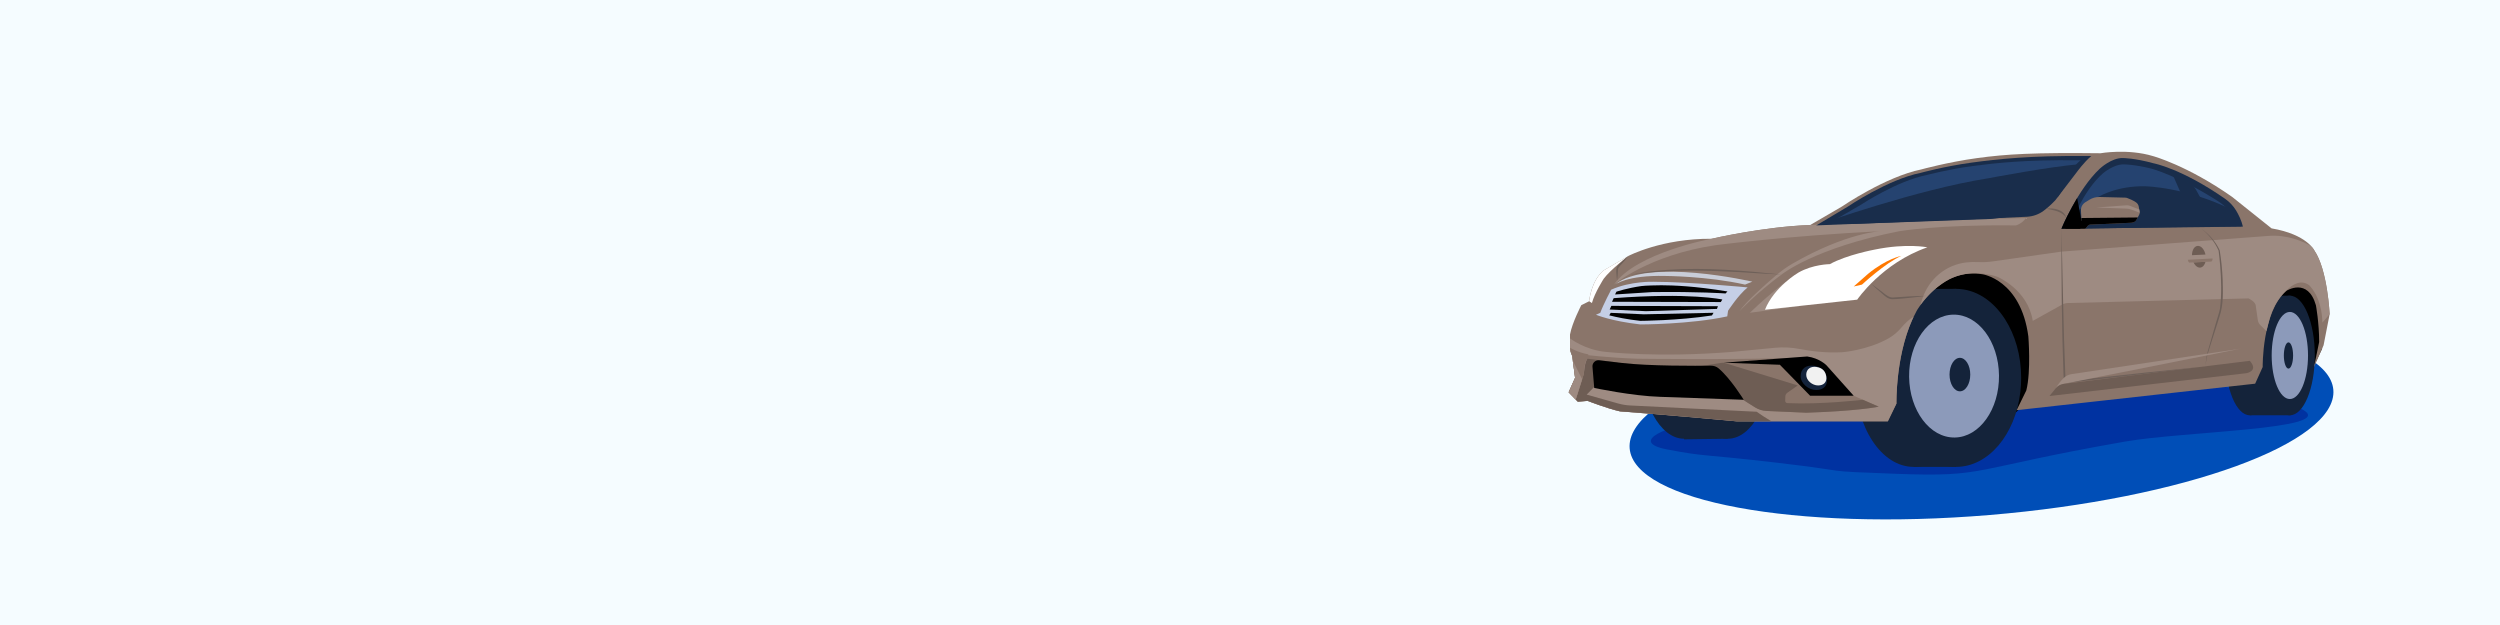
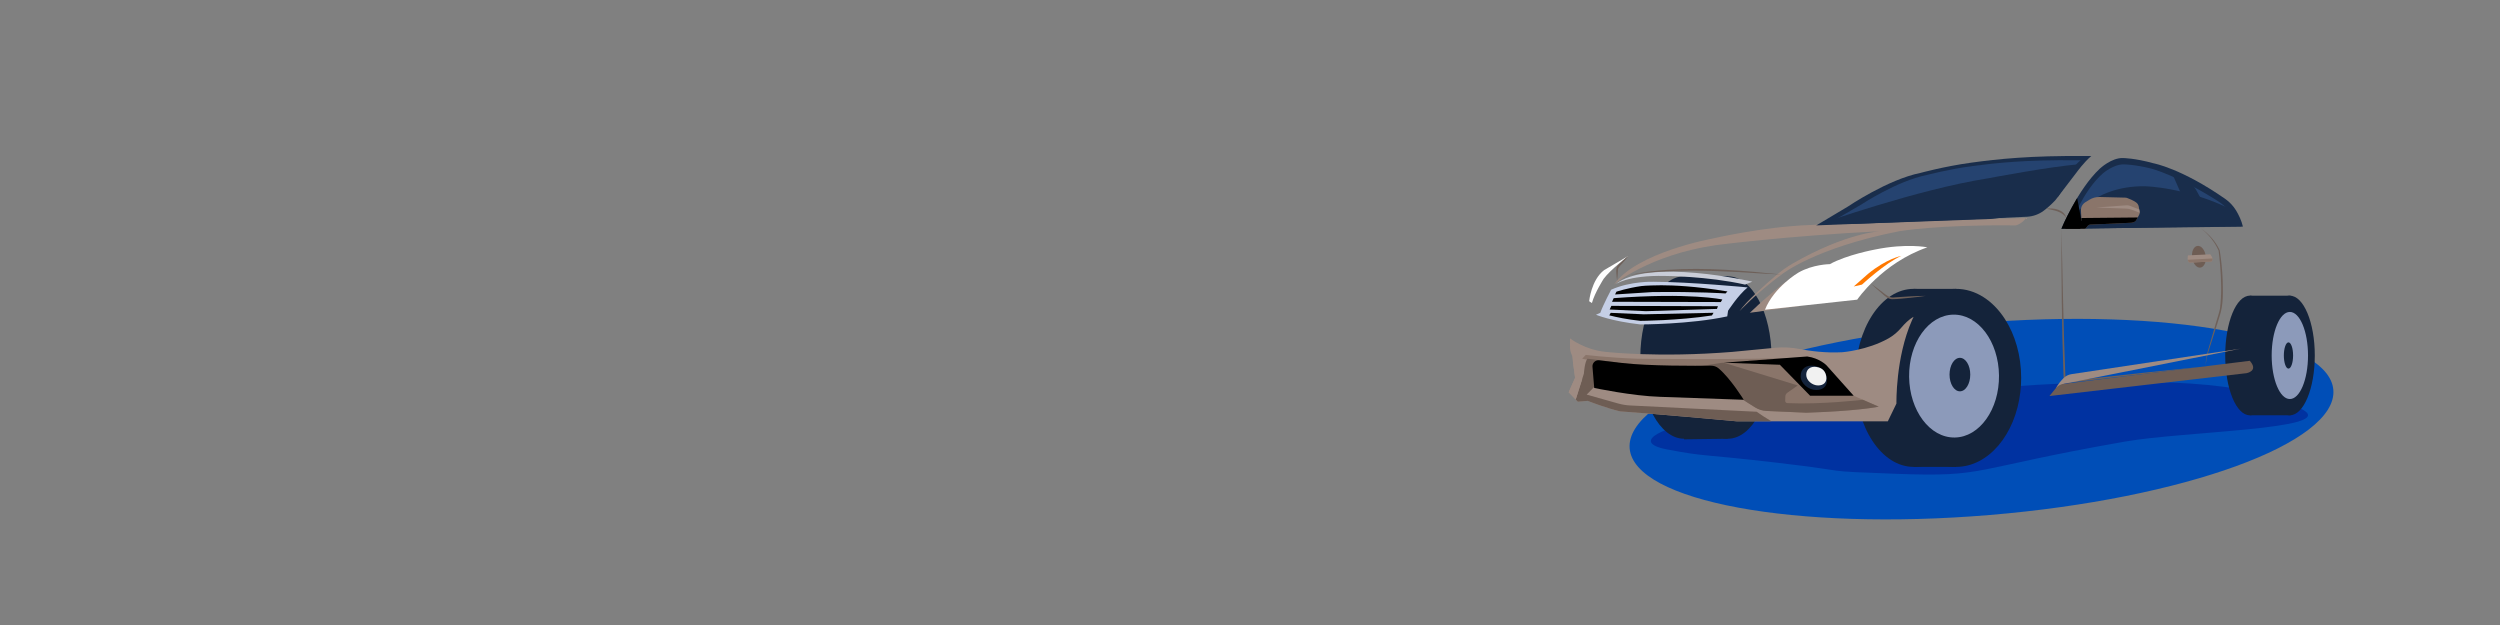
<svg xmlns="http://www.w3.org/2000/svg" width="1600" height="400" viewBox="0 0 1600 400" fill="none">
  <rect x="0" y="0" width="1600" height="400" fill="#808080" stroke="none" />
  <g clip-path="url(#clip0_32_2)">
-     <path d="M1600 0H0V400H1600V0Z" fill="#F5FCFF" />
    <path d="M1273.27 329.61C1397.63 319.25 1496.16 283.39 1493.34 249.5C1490.52 215.61 1387.41 196.54 1263.05 206.89C1138.69 217.24 1040.16 253.11 1042.98 287C1045.8 320.89 1148.9 339.96 1273.27 329.61Z" fill="#004EB7" />
    <path d="M1090.53 270.14C1068.38 271.63 1041.36 282.77 1066.95 287.64C1092.54 292.51 1086.78 290.25 1137.63 296.18C1189.5 302.23 1161.26 301.27 1213.58 303.24C1272.57 305.47 1259.4 300.23 1360.07 282.6C1397.46 276.05 1495.09 274.86 1474.25 262.46C1440.71 242.5 1371.83 242.59 1304.92 246.22C1238 249.86 1090.53 270.14 1090.53 270.14Z" fill="#0032A1" />
-     <path d="M1199.65 199.64L1276.43 277.11L1316.75 238.38L1442.02 223.17L1477.13 241.84L1486.12 223.17V192.44L1469.62 173.57L1406.11 180.31L1269.82 167.76L1217.67 176.04L1199.65 199.64Z" fill="black" />
    <path d="M1133.8 228.82C1133.8 257.53 1121.26 280.8 1105.8 280.8C1090.34 280.8 1077.8 257.53 1077.8 228.82C1077.8 200.11 1090.33 176.84 1105.8 176.84C1121.27 176.84 1133.8 200.11 1133.8 228.82Z" fill="#14233A" />
    <path d="M1105.8 228.82C1105.8 257.53 1093.26 280.8 1077.8 280.8C1062.34 280.8 1049.8 257.53 1049.8 228.82C1049.8 200.11 1062.33 176.84 1077.8 176.84C1093.27 176.84 1105.8 200.11 1105.8 228.82Z" fill="#14233A" />
    <path d="M1077.8 281.18L1105.8 280.8V176.84H1077.8V281.18Z" fill="#14233A" />
    <path d="M1262.07 241.84C1262.07 273.3 1245.35 298.81 1224.73 298.81C1204.11 298.81 1187.39 273.31 1187.39 241.84C1187.39 210.37 1204.11 184.87 1224.73 184.87C1245.36 184.87 1262.07 210.38 1262.07 241.84Z" fill="#14233A" />
    <path d="M1251.87 184.88H1224.73V298.82H1251.87V184.88Z" fill="#14233A" />
    <path d="M1293.55 241.84C1293.55 244.9 1293.37 247.9 1293.03 250.83C1289.88 278.02 1272.65 298.81 1251.87 298.81C1228.85 298.81 1210.19 273.31 1210.19 241.84C1210.19 210.37 1228.85 184.87 1251.87 184.87C1264.35 184.87 1275.55 192.37 1283.19 204.25C1289.64 214.29 1293.55 227.44 1293.55 241.84Z" fill="#14233A" />
    <path d="M1279.36 240.26C1279.6 261.97 1266.93 279.77 1251.04 280.01C1235.15 280.25 1222.08 262.84 1221.83 241.12C1221.59 219.41 1234.26 201.61 1250.15 201.37C1266.04 201.14 1279.11 218.55 1279.36 240.26Z" fill="#8C9ABA" />
    <path d="M1260.97 239.73C1260.97 245.65 1258 250.45 1254.34 250.45C1250.67 250.45 1247.7 245.65 1247.7 239.73C1247.7 233.81 1250.67 229.01 1254.34 229.01C1258 229.01 1260.97 233.81 1260.97 239.73Z" fill="#14233A" />
    <path d="M1424.16 229.85L1455.56 227.51C1455.56 248.65 1448.53 265.78 1439.85 265.78C1431.17 265.78 1424.14 248.65 1424.14 227.51C1424.14 206.37 1431.18 189.24 1439.85 189.24C1448.52 189.24 1455.56 206.37 1455.56 227.51" fill="#14233A" />
    <path d="M1465.96 189.24H1439.85V265.78H1465.96V189.24Z" fill="#14233A" />
    <path d="M1481.47 227.51C1481.47 248.65 1474.32 265.78 1465.51 265.78C1456.69 265.78 1449.55 248.65 1449.55 227.51C1449.55 206.37 1456.7 189.24 1465.51 189.24C1474.32 189.25 1481.47 206.38 1481.47 227.51Z" fill="#14233A" />
    <path d="M1477.13 227.51C1477.13 242.9 1471.92 255.38 1465.5 255.38C1459.08 255.38 1453.87 242.9 1453.87 227.51C1453.87 212.12 1459.08 199.64 1465.5 199.64C1471.92 199.64 1477.13 212.12 1477.13 227.51Z" fill="#8C9ABA" />
    <path d="M1467.58 227.51C1467.58 232.15 1466.25 235.91 1464.62 235.91C1462.98 235.91 1461.66 232.15 1461.66 227.51C1461.66 222.87 1462.99 219.11 1464.62 219.11C1466.26 219.11 1467.58 222.88 1467.58 227.51Z" fill="#14233A" />
-     <path d="M1453.8 146.16C1476.52 150.03 1481.16 160.27 1481.16 160.27C1489.68 172.66 1490.97 201.06 1490.97 201.06L1487.1 220.94L1480.9 235.14L1484.26 218.88C1484.26 206.49 1482.19 195.39 1482.19 195.39C1477.03 177.32 1463.35 186.1 1463.35 186.1C1447.6 199.52 1448.12 234.89 1448.12 234.89L1443.3 245.56L1290.65 262.51L1296.85 249.86C1299.95 237.47 1298.14 215.27 1298.14 215.27C1293.24 178.87 1268.71 175.52 1268.71 175.52C1242.12 170.87 1226.63 199.01 1226.63 199.01C1212.95 223.79 1213.72 258.3 1213.72 258.3L1208.21 269.66H1184.46H1111.49C1063.3 265.19 1036.8 263.29 1036.8 263.29C1028.37 261.4 1016.11 256.58 1016.11 256.58L1009.79 257.1L1003.94 251.08L1008.05 241.83L1006.18 227.76C1005.19 225.63 1004.8 224.18 1004.8 221.82V214.08C1006.18 206.51 1012.03 195.32 1012.03 195.32L1017.02 192.82C1017.02 192.82 1018.31 179.27 1026.57 172.94L1042.14 163.82C1042.14 163.82 1063.48 152.55 1095.49 152.81C1095.49 152.81 1128.53 145.07 1158.48 144.03L1178.87 132.16C1178.87 132.16 1206.75 113.06 1229.72 108.41C1229.72 108.41 1246.5 103.76 1265.34 101.18C1284.18 98.6 1302 97.57 1344.33 98.08C1344.33 98.08 1361.63 94.98 1377.89 99.89C1377.89 99.89 1399.83 105.83 1428.49 125.96L1453.8 146.16Z" fill="#8A756A" />
-     <path d="M1258.3 167.97C1260.83 167.68 1263.53 167.57 1266.38 167.73C1269.48 167.9 1272.6 167.69 1275.67 167.25L1319.3 161.04L1451.98 150.97C1463.76 150.08 1473.64 154.55 1477.51 156.63C1478.9 157.37 1480.08 158.44 1480.89 159.79C1481.07 160.09 1481.15 160.26 1481.15 160.26C1489.67 172.65 1490.96 201.05 1490.96 201.05L1486.31 206.47C1486.31 206.47 1486.64 192.47 1478.62 183.36C1478.38 183.09 1478.17 182.77 1477.88 182.55C1472.89 178.85 1467.64 181.52 1462.89 186.19C1457.76 191.22 1454.22 197.65 1452.42 204.6L1450.52 211.92L1446.64 208.09C1445.75 207.22 1445.18 206.08 1445 204.85L1443.72 195.91C1443.72 193.07 1439.07 190.98 1439.07 190.98L1323.43 193.94C1322.15 193.97 1320.91 194.31 1319.79 194.93L1300.97 205.37C1297.87 185.4 1278.5 177.22 1278.5 177.22C1278.5 177.22 1264.05 171.52 1249.45 177.83C1249.45 177.83 1238.63 182.1 1228.93 195.42L1230.25 191.34C1234.32 178.78 1245.21 169.48 1258.3 167.97Z" fill="#9E8B82" />
    <path d="M1158.49 144.01C1128.55 145.04 1095.5 152.79 1095.5 152.79C1095.5 152.79 1047.36 161.56 1032.9 182.15C1032.9 182.15 1055.32 163.11 1098.12 156.9C1098.12 156.9 1141.98 151.07 1203.92 147.94C1203.92 147.94 1181.94 148.67 1147.19 168.74C1143.49 170.88 1140.03 173.38 1136.78 176.15C1129.86 182.03 1117.55 192.88 1113.31 199.12C1113.31 199.12 1123.39 188.11 1140.24 175.67C1140.24 175.67 1161.24 158.63 1215.62 147.96C1215.62 147.96 1240.57 143.66 1290.14 144.26C1290.14 144.26 1293.88 143.35 1296.68 139.53L1195.83 141.53L1158.49 144.01Z" fill="#9E8B82" />
    <path d="M1224.7 202.77C1221.7 204.36 1218.74 207.45 1216.79 209.76C1214.46 212.51 1211.69 214.85 1208.54 216.62C1195.05 224.19 1179.13 225.42 1179.13 225.42C1168.37 226.03 1158.23 224.61 1151.78 223.36C1146.58 222.35 1141.27 222.07 1136.01 222.58L1108.79 225.2C1061.16 229.07 1027.6 225.2 1027.6 225.2C1014.18 223.91 1004.8 216.55 1004.8 216.55V219.22V221.8C1004.8 224.15 1005.19 225.6 1006.18 227.74L1008.05 241.81L1003.94 251.06L1009.79 257.08L1016.11 256.56C1016.11 256.56 1028.37 261.38 1036.8 263.27C1036.8 263.27 1063.3 265.16 1111.49 269.64H1184.46H1208.21L1213.72 258.28C1213.72 258.28 1213.06 228.93 1223.69 204.93L1224.7 202.77Z" fill="#9E8B82" />
    <path d="M1017.06 192.77C1017.06 192.77 1018.35 179.22 1026.61 172.89L1042.18 163.77C1042.18 163.77 1030.64 172.65 1026.39 178.37C1026.39 178.37 1020.63 187.27 1018.82 193.97L1017.06 192.77Z" fill="white" />
    <path d="M1162.36 144.26L1277.75 139.61L1297.16 138.72C1301.05 138.54 1304.8 137.23 1307.92 134.9C1310 133.34 1312.53 131.19 1315.32 128.26L1329.13 110.19C1329.13 110.19 1333.78 103.74 1338.42 99.86H1335.06C1299.37 99.51 1278.36 101.82 1261.76 104.08C1244.51 106.43 1229.15 110.65 1229.15 110.65C1208.12 114.87 1182.59 132.24 1182.59 132.24L1166.24 141.98L1162.36 144.26Z" fill="#192D4B" />
    <path d="M1172.87 141.53L1276.92 137.45L1294.42 136.66C1297.93 136.5 1301.31 135.35 1304.12 133.31C1306 131.94 1308.28 130.05 1310.79 127.48L1323.24 111.62C1323.24 111.62 1327.43 105.96 1331.62 102.56H1328.59C1296.41 102.25 1277.46 104.28 1262.49 106.26C1246.93 108.32 1233.08 112.03 1233.08 112.03C1214.11 115.74 1191.1 130.98 1191.1 130.98L1176.36 139.53L1172.87 141.53Z" fill="#254370" />
    <path d="M1319.31 146.39C1319.31 146.39 1329.76 121.16 1343.83 107.99C1343.83 107.99 1351.32 100.89 1358.67 101.15C1358.67 101.15 1366.16 101.15 1378.29 104.51C1378.29 104.51 1396.02 107.73 1424 127.19C1426.88 129.2 1429.33 131.78 1431.14 134.79C1432.76 137.48 1434.51 141.05 1435.47 145.04L1319.31 146.39Z" fill="#192D4B" />
    <path d="M1325.16 143.66C1325.16 143.66 1333.18 121.85 1345.94 110.9C1345.94 110.9 1352.73 104.99 1359.4 105.21C1359.4 105.21 1366.19 105.21 1377.19 108C1377.19 108 1394.2 112.58 1419.56 128.78C1422.17 130.45 1424.43 132.26 1426.07 134.77C1427.54 137.01 1428.16 138.41 1429.02 141.74L1325.16 143.66Z" fill="#254370" />
    <path d="M1116.84 182.14C1092.57 176.7 1065.64 176.61 1065.64 176.61C1041.2 176.01 1033.64 182.14 1033.64 182.14C1054.54 164.74 1121.49 180.26 1121.49 180.26L1116.84 182.14Z" fill="#C9CDD8" />
    <path d="M1021.41 201.44C1021.41 201.44 1031.22 205.57 1049.81 207.64C1049.81 207.64 1081.82 207.64 1105.44 202.48L1105.96 198.87C1105.96 198.87 1112.43 188.84 1118.48 183.94C1118.48 183.94 1081.74 180.41 1058.25 180.33C1058.25 180.33 1043.62 179.81 1031.15 185.41C1031.15 185.41 1026.25 194.53 1024.18 200.21L1021.41 201.44Z" fill="#C5CFE6" />
    <path d="M1095.66 201.89C1073.93 205.22 1049.81 205.35 1049.81 205.35C1041.32 204.41 1034.66 203.03 1029.94 201.82L1030.84 200.22L1052.05 201.16L1096.66 200.18L1095.66 201.89Z" fill="black" />
    <path d="M1033.64 188.46L1034.51 186.68C1034.51 186.68 1041.48 184.34 1050.47 183.08C1052.97 182.73 1060.77 182.57 1063.3 182.57C1070.77 182.6 1084.62 183.05 1105.57 186.53L1104.34 187.82C1104.34 187.82 1086.83 186.55 1057.47 186.94L1033.64 188.46Z" fill="black" />
    <path d="M1031.7 193.14L1101.31 193.31L1102.3 191.68C1102.3 191.68 1081.65 187.12 1032.77 190.82L1031.7 193.14Z" fill="black" />
    <path d="M1030.19 198.09L1053.42 199.16L1098.86 197.7L1099.46 195.98L1031.26 195.76L1030.19 198.09Z" fill="black" />
    <path d="M1119.9 200.18L1152.42 195.76L1148.57 176.03C1148.57 176.04 1134.87 185.74 1119.9 200.18Z" fill="#9E8B82" />
    <path d="M1129.58 198.22L1188.61 191.78C1188.61 191.78 1204.44 168.36 1233.52 158.29C1233.52 158.29 1220.27 155.54 1199.86 159.73C1199.86 159.73 1181.94 163.03 1171.1 169.05C1171.1 169.05 1160.21 169.13 1150.95 174.48C1150.94 174.49 1135.43 183.59 1129.58 198.22Z" fill="white" />
    <path d="M1186.37 183.36L1191.66 182.14C1191.66 182.14 1206.68 168.23 1216.83 163.77C1216.83 163.77 1207.36 165.51 1195.49 175.32L1186.37 183.36Z" fill="#FF7800" />
    <path d="M1014.9 227.13C1014.9 227.13 1029.08 228.94 1048.01 229.58C1048.01 229.58 1113.32 230.48 1156.34 228.76L1183.62 252.08L1202.37 260.29C1202.37 260.29 1189.12 263.1 1155.99 264.13L1130.57 263.01C1128.03 262.9 1125.56 262.15 1123.4 260.81C1118.08 257.53 1107.81 251.02 1103.08 246.7L1012.59 229.59L1014.9 227.13Z" fill="#8A756A" />
    <path d="M1103.07 246.69C1107.8 251.01 1118.07 257.53 1123.39 260.8C1125.56 262.13 1128.02 262.89 1130.56 263L1155.98 264.12C1189.1 263.09 1202.36 260.28 1202.36 260.28L1192.26 255.86C1192.26 255.86 1165.54 258.99 1143.92 258C1143.12 257.96 1142.5 257.28 1142.53 256.48L1142.61 253.73C1142.64 252.79 1143.11 251.93 1143.87 251.39L1150.57 246.68L1103.95 232.37C1103.37 232.19 1102.76 232.13 1102.16 232.18L1085.26 234.74L1103.07 246.69Z" fill="#6E5D54" />
    <path d="M1103.07 232.12L1139.12 233.45L1158.48 253.28H1186.36L1168.98 233.83C1168.98 233.83 1164.51 229.18 1156.59 228.15L1103.07 232.12Z" fill="black" />
    <path d="M1169.18 241.94C1169.93 246.69 1167.17 249.61 1162.36 249.61C1157.55 249.61 1152.42 245.53 1152.42 240.73C1152.42 235.92 1156.04 233.43 1160.8 234.1C1166.23 234.87 1168.55 237.97 1169.18 241.94Z" fill="#14233B" />
    <path d="M1168.8 240.83C1169.37 244.46 1167.26 246.69 1163.59 246.69C1159.92 246.69 1155.99 243.57 1155.99 239.9C1155.99 236.23 1158.76 234.32 1162.4 234.83C1166.55 235.43 1168.32 237.8 1168.8 240.83Z" fill="#F1F1F1" />
    <path d="M1128.48 266.38L1124.28 263.52L1043.37 259.5C1040.73 259.37 1038.12 258.94 1035.57 258.22L1015.48 252.55L1035.48 231.99L1016 229.58C1014.19 231.39 1013.68 239.13 1013.68 239.13L1009.16 253.46L1008.46 255.68L1009.81 257.07L1016.13 256.55C1016.13 256.55 1028.39 261.37 1036.82 263.26C1036.82 263.26 1063.32 265.15 1111.51 269.63H1133.71L1128.48 266.38Z" fill="#6E5D54" />
-     <path d="M1015.78 229.83C1013.97 231.64 1013.67 239.32 1013.67 239.32L1009.15 253.46L1008.74 254.77L1008.45 255.68L1003.95 251.05L1008.06 241.8L1006.19 227.73C1005.31 225.84 1004.91 224.49 1004.83 222.57C1004.83 222.57 1009.61 225.52 1016.58 226.81L1015.78 229.83Z" fill="#8A756A" />
    <path d="M1012.58 242.71L1009.15 253.46L1008.73 254.77L1008.44 255.68L1003.95 251.05L1008.06 241.8L1006.61 230.91L1012.58 242.71Z" fill="#9E8B82" />
    <path d="M1020.3 248.29C1020.3 248.29 1044.74 253.45 1062.46 253.97L1115.98 255.86C1115.98 255.86 1107.63 242.27 1099.91 235.76C1098.56 234.62 1096.84 234.02 1095.07 234.04C1086.12 234.14 1055.25 234.33 1038.02 232.28L1023.46 230.58C1021.05 230.3 1018.99 232.29 1019.18 234.71L1020.3 248.29Z" fill="black" />
    <path d="M1043.36 176.04C1051.22 174.02 1059.35 173.27 1067.43 172.68C1091.63 171.03 1116.17 173.23 1140.25 175.68C1136.2 175.52 1132.16 175.28 1128.11 175.08C1108.04 173.75 1087.56 172.63 1067.48 173.57C1059.4 173.97 1051.3 174.47 1043.36 176.04Z" fill="#6E6059" />
    <path d="M1197.37 181.52C1199.64 183.09 1202.86 185.51 1205.09 187.21C1207.15 188.84 1209.32 190.76 1212.14 190.36L1213.33 190.26C1219.6 189.79 1226.19 189.41 1232.48 189.36C1229.76 189.8 1225.74 190.24 1222.96 190.54C1218.96 190.9 1214.95 191.45 1210.94 191.5C1208.31 191.39 1206.37 189.52 1204.53 187.89C1202.41 186.06 1199.38 183.44 1197.37 181.52Z" fill="#6E6059" />
    <path d="M1042.19 163.78C1040.83 165.69 1039.29 167.43 1037.72 169.15C1036.78 170.15 1035.57 171.18 1035.49 172.66C1035.38 174.93 1035.29 177.31 1034.93 179.59C1034.69 178.04 1034.56 176.49 1034.48 174.94C1034.37 173.34 1034.2 171.5 1035.27 170.12C1035.49 169.82 1035.85 169.47 1036.11 169.2C1038.03 167.29 1040.01 165.42 1042.19 163.78Z" fill="#6E6059" />
    <path d="M1319.31 146.39C1320.08 173.71 1320.6 211.89 1321.77 238.78L1321.9 241.66C1321.94 242.43 1322.41 243.16 1323.09 243.52C1323.88 243.96 1324.69 243.74 1325.58 243.65L1328.45 243.33L1339.93 242.05C1360.38 239.76 1388.39 236.77 1408.88 234.75C1388.45 237.37 1360.51 240.74 1340.05 243.1L1328.57 244.43L1325.7 244.76C1324.7 244.9 1323.49 245.08 1322.54 244.51C1321.51 243.97 1320.8 242.88 1320.74 241.72L1320.6 238.83C1319.45 209 1319.28 176.35 1319.31 146.39Z" fill="#6E6059" />
    <path d="M1408.88 146.39C1413.87 149.85 1418.03 154.63 1420.6 160.15C1421.63 166.38 1422.24 172.65 1422.51 178.96C1422.7 186.73 1423.11 194.93 1420.54 202.42L1419.15 206.91C1417.47 212.13 1415.14 219.68 1413.44 224.82C1412.38 227.76 1412.09 230.9 1411.47 233.97C1411.88 230.87 1412.07 227.71 1413 224.68C1414.45 219.49 1416.68 211.87 1418.21 206.61C1418.94 203.95 1420.25 200.25 1420.77 197.63C1421.94 188.4 1421.63 178.91 1420.87 169.63C1420.64 166.66 1420.22 162.99 1419.9 160.4C1417.49 154.92 1413.6 150.1 1408.88 146.39Z" fill="#6E6059" />
    <path d="M1408.29 171.26C1410.69 170.92 1412.19 167.538 1411.64 163.705C1411.1 159.872 1408.72 157.039 1406.32 157.379C1403.93 157.718 1402.43 161.101 1402.97 164.934C1403.51 168.767 1405.9 171.599 1408.29 171.26Z" fill="#6E5D54" />
    <path d="M1400.28 163.45L1414.56 162.76C1414.56 162.76 1417.31 165.86 1415.25 167.41L1401.01 168.06C1401.02 168.07 1399.59 166.72 1400.28 163.45Z" fill="#9E8B82" />
    <path d="M1400.19 166.24C1400.43 167.51 1401.02 168.06 1401.02 168.06L1415.26 167.41C1415.98 166.87 1416.11 166.14 1415.98 165.42L1400.19 166.24Z" fill="#8A756A" />
    <path d="M1433.84 223.17L1325.71 239.46C1323.79 239.75 1322.02 240.65 1320.65 242.03C1319.12 243.57 1317.16 245.82 1315.77 248.41L1320.69 245.69L1433.84 223.17Z" fill="#9E8B82" />
    <path d="M1311.65 253.46L1437.79 238.83C1437.79 238.83 1445.71 237.45 1439.86 230.91L1320.68 245.68C1318.75 245.92 1316.99 246.89 1315.76 248.4L1311.65 253.46Z" fill="#6E5D54" />
    <path d="M1309.62 133.57C1314.32 132.82 1321.24 134.17 1322.46 139.54C1319.71 135.13 1314.32 134.59 1309.62 133.57Z" fill="#6E6059" />
    <path d="M1389.65 109.93C1389.65 109.93 1400.49 133.42 1403.59 144.26L1416.63 143.66C1416.63 143.66 1405.78 119.73 1401.27 115.48L1389.65 109.93Z" fill="#192D4B" />
    <path d="M1323.42 142.71C1323.42 142.71 1338.22 118.69 1372.8 119.2C1372.8 119.2 1400.6 119.72 1431.01 135.55L1434.31 142.71V144.84L1385.83 145.44L1326.93 146.39H1322.46L1323.42 142.71Z" fill="#192D4B" />
    <path d="M1321.5 146.39L1326.6 141.42H1332.15L1331.81 134.76C1331.7 132.62 1332.77 130.59 1334.59 129.46L1337.25 127.82C1339.18 126.63 1341.42 126.02 1343.69 126.08L1360.21 126.49C1360.62 126.5 1361.01 126.58 1361.39 126.72C1362.58 127.16 1365.29 128.24 1367.09 129.53C1368.01 130.18 1368.63 131.17 1368.81 132.28L1369.39 135.75C1369.48 136.3 1369.39 136.87 1369.12 137.36L1367.41 140.51C1366.76 141.71 1365.52 142.49 1364.15 142.55L1337.68 143.76C1337.07 143.79 1336.5 144.08 1336.12 144.57L1335.14 145.84C1334.87 146.18 1334.46 146.39 1334.03 146.39H1321.5Z" fill="#8A756A" />
    <path d="M1332.06 139.53L1332.16 141.42H1326.61L1321.51 146.39H1334.05C1334.49 146.39 1334.9 146.19 1335.16 145.84L1336.14 144.57C1336.52 144.09 1337.09 143.79 1337.7 143.76L1364.17 142.55C1366.98 142.28 1367.49 140.39 1368.15 139.18L1332.06 139.53Z" fill="black" />
    <path d="M1165.72 143.02C1165.72 143.02 1227.03 121.29 1271.94 114.19C1271.94 114.19 1314.4 106.14 1330.67 105.2L1317.25 125.73L1306.54 134.33L1297.38 137.3L1274.02 140.14L1185.47 143.34L1165.72 143.02Z" fill="#192D4B" />
    <path d="M1369.44 136.15L1363.92 134.1C1362.84 133.7 1361.71 133.5 1360.56 133.5L1341.6 132.79L1360.87 131.4C1361.63 131.33 1362.39 131.43 1363.1 131.71L1369.13 134.05L1369.44 136.15Z" fill="#9E8B82" />
    <path d="M1332.15 141.42L1329.39 126.75C1329.39 126.75 1323.41 136.6 1319.72 145.42L1319.3 146.39H1331.39L1332.15 141.42Z" fill="black" />
  </g>
  <defs>
    <clipPath id="clip0_32_2">
      <rect width="1600" height="400" fill="white" />
    </clipPath>
  </defs>
</svg>